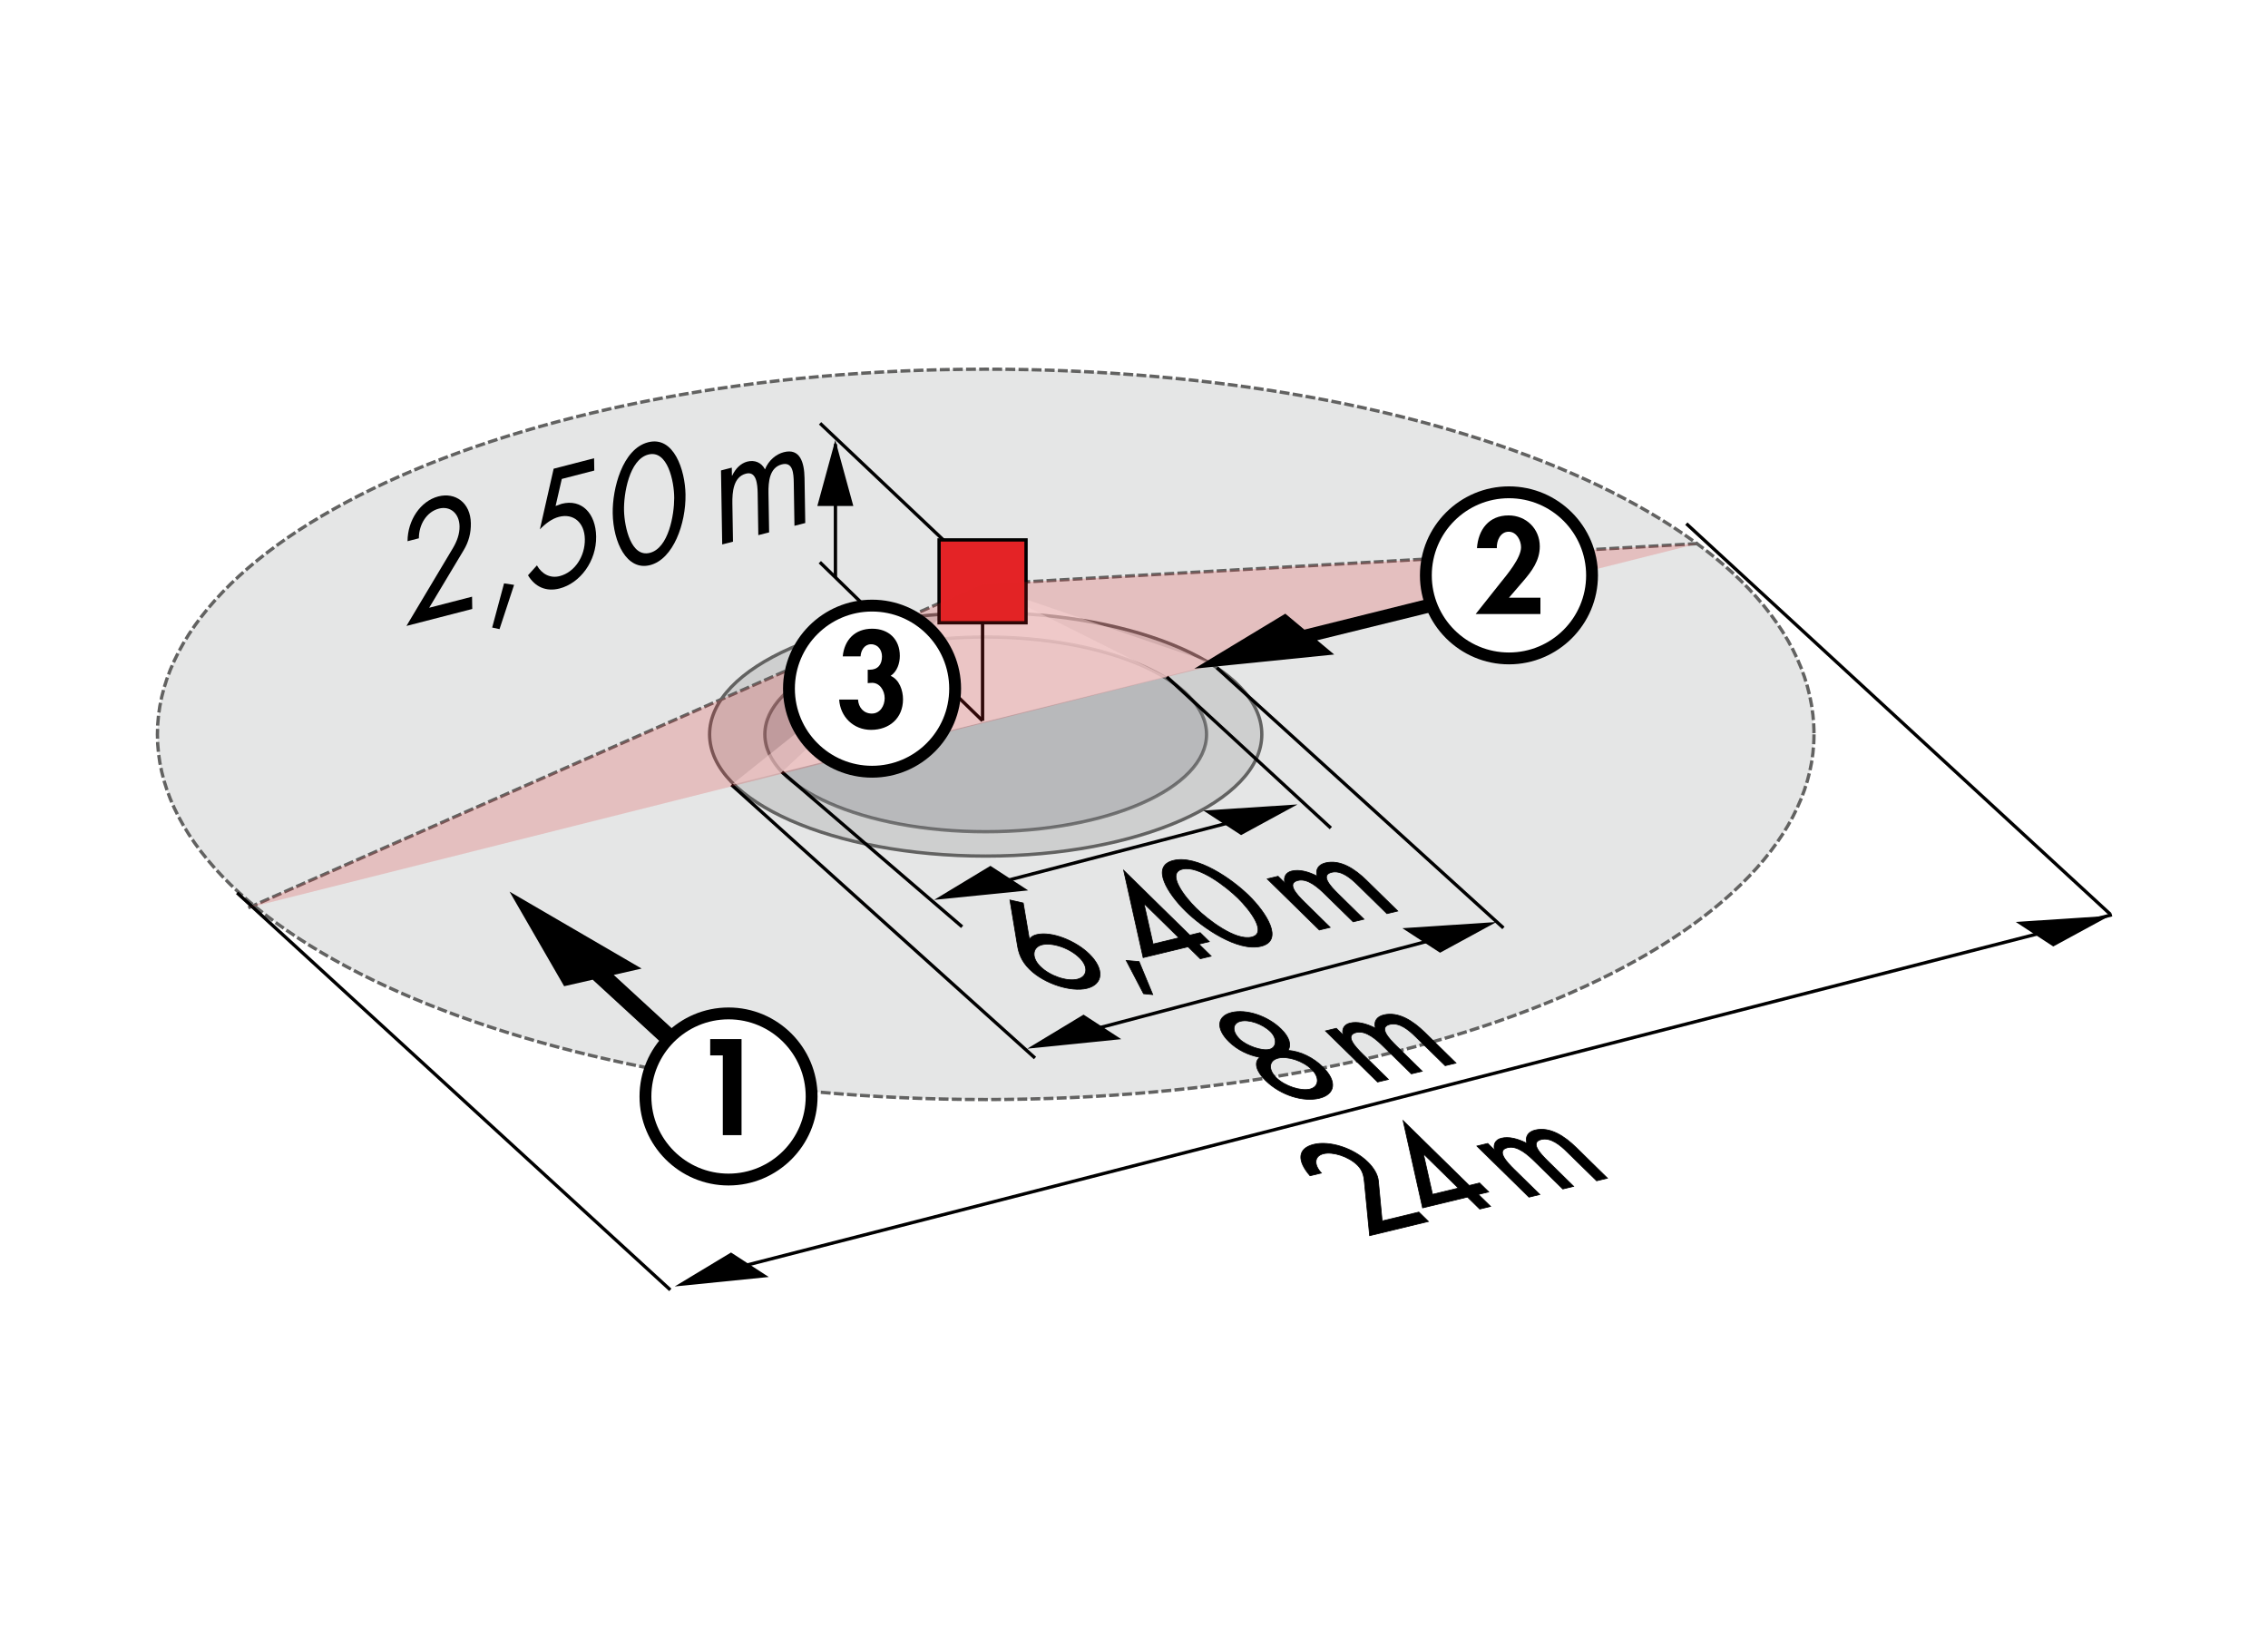
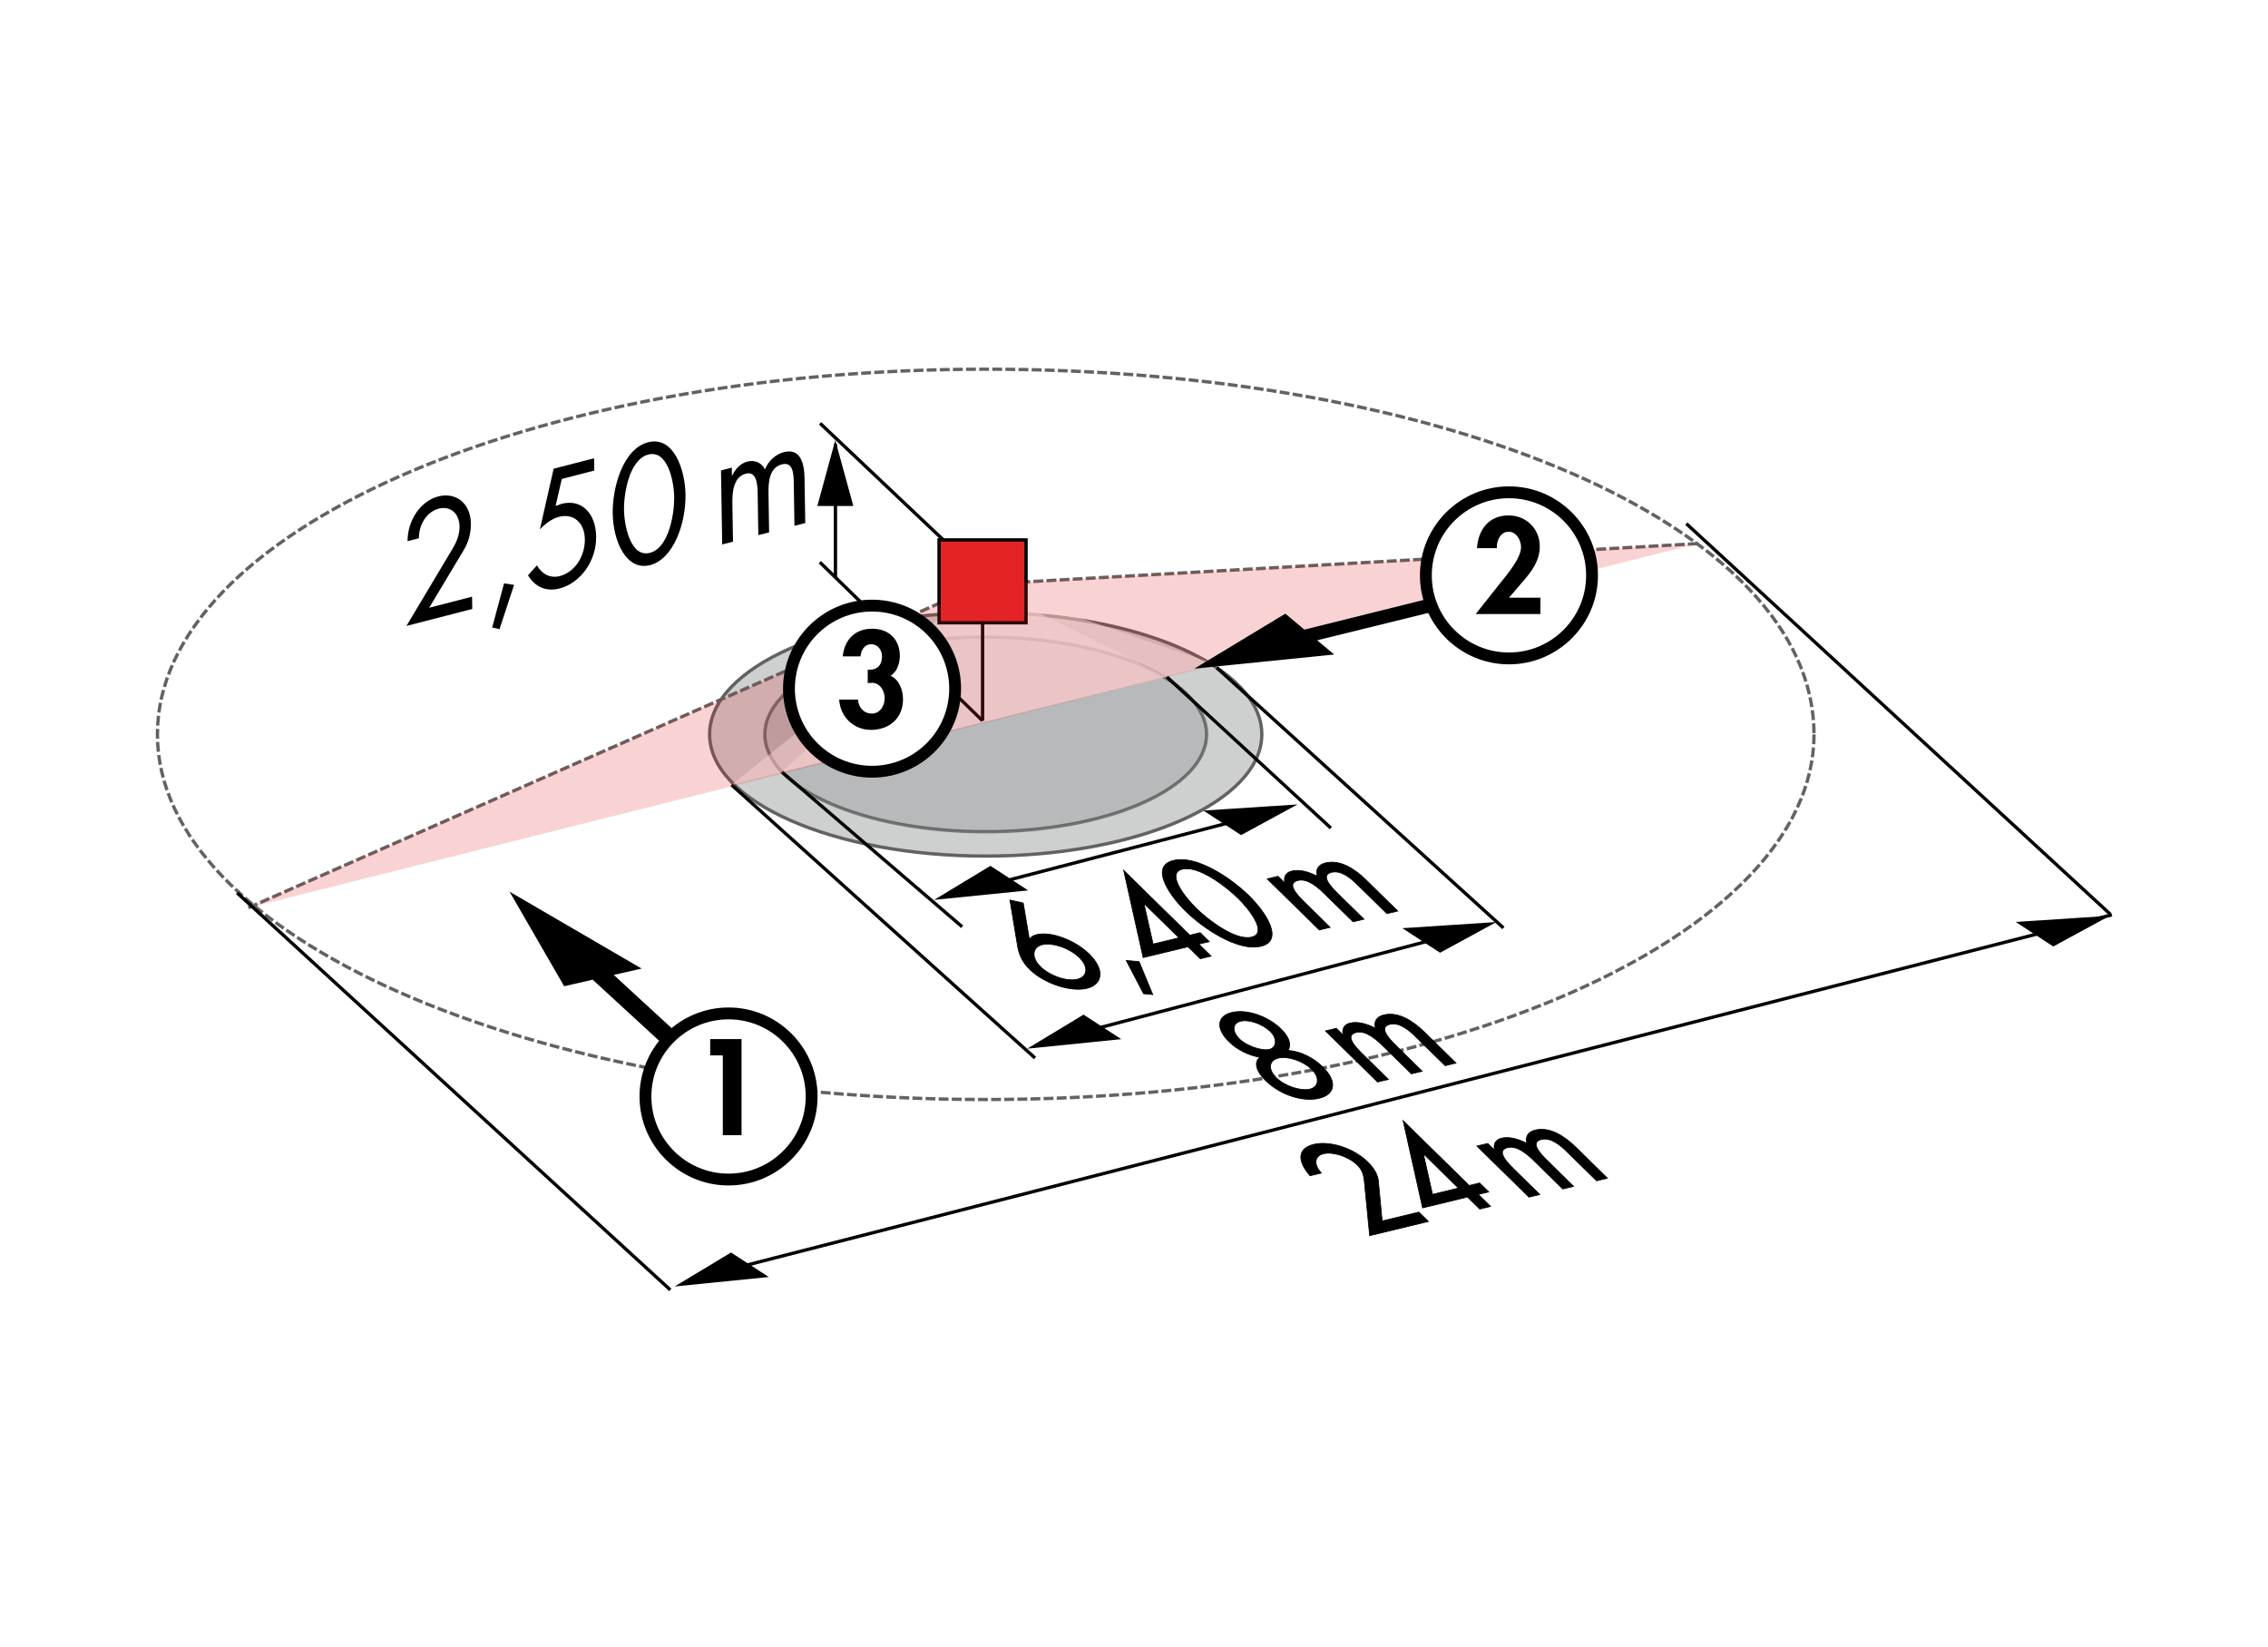
<svg xmlns="http://www.w3.org/2000/svg" id="Ebene_1" x="0px" y="0px" width="1026px" height="745px" viewBox="0 0 1026 745" xml:space="preserve">
  <rect fill="#FFFFFF" width="1026" height="745" />
  <g id="Ebene_2">
-     <path opacity="0.52" fill="#CECFCF" d="M820.614,332.129c0,91.205-167.749,165.143-374.7,165.143 c-206.945,0-374.7-73.938-374.7-165.143c0-91.212,167.755-165.157,374.7-165.157C652.866,166.972,820.614,237.337,820.614,332.129" />
    <path fill="#CECFCF" stroke="#626261" stroke-width="1.501" d="M570.821,332.129c0,30.386-55.94,55.044-124.906,55.044 c-68.975,0-124.907-24.659-124.907-55.044c0-30.409,55.933-55.044,124.907-55.044C514.88,277.085,570.821,301.72,570.821,332.129" />
-     <path fill="none" stroke="#626261" stroke-width="1.501" stroke-dasharray="4.451,1.484" d="M820.614,332.129 c0,91.205-167.749,165.143-374.7,165.143c-206.945,0-374.7-73.938-374.7-165.143c0-91.212,167.755-165.157,374.7-165.157 C652.866,166.972,820.614,237.337,820.614,332.129z" />
+     <path fill="none" stroke="#626261" stroke-width="1.501" stroke-dasharray="4.451,1.484" d="M820.614,332.129 c0,91.205-167.749,165.143-374.7,165.143c-206.945,0-374.7-73.938-374.7-165.143c0-91.212,167.755-165.157,374.7-165.157 C652.866,166.972,820.614,237.337,820.614,332.129" />
    <path opacity="0.5" fill="#A2A5A9" stroke="#1A1A1A" stroke-width="1.501" stroke-miterlimit="10" d=" M545.836,332.129c0,24.307-44.746,44.037-99.921,44.037c-55.197,0-99.921-19.729-99.921-44.037 c0-24.314,44.724-44.036,99.921-44.036C501.09,288.094,545.836,307.813,545.836,332.129" />
    <path fill="none" stroke="#242626" stroke-width="1.501" stroke-dasharray="4.625" d="M444.991,261.897" />
    <line fill="none" stroke="#626261" stroke-width="1.501" stroke-dasharray="4.447,1.484" x1="112.326" y1="410.567" x2="444.313" y2="264.296" />
    <line fill="none" stroke="#626261" stroke-width="1.501" stroke-dasharray="4.447,1.484" x1="768.021" y1="245.852" x2="444.313" y2="264.285" />
    <path opacity="0.5" fill="#FFFFFF" d="M444.313,264.285l4.813-0.584L444.313,264.285z M330.922,354.96 l218.727-54.591l-105.334-36.084L330.922,354.96z" />
    <polygon opacity="0.5" fill="#FFFFFF" points="353.739,349.16 353.739,349.168 527.862,306.135 444.313,264.285 " />
    <line fill="none" stroke="#000000" stroke-width="1.501" x1="303.243" y1="583.373" x2="107.266" y2="403.804" />
    <line fill="none" stroke="#000000" stroke-width="1.501" x1="954.634" y1="413.45" x2="762.868" y2="236.834" />
    <polygon points="305.216,581.82 330.705,566.459 347.771,577.537 " />
    <polygon points="954.422,414.174 928.857,428.057 911.86,416.955 " />
    <line fill="none" stroke="#000000" stroke-width="1.501" x1="317.88" y1="577.267" x2="955.371" y2="413.723" />
    <line fill="none" stroke="#000000" stroke-width="1.501" x1="468.219" y1="478.495" x2="330.922" y2="354.96" />
    <polygon points="464.685,474.278 490.182,458.873 507.238,469.973 " />
    <polygon points="676.963,416.999 651.452,430.885 634.407,419.793 " />
    <line fill="none" stroke="#000000" stroke-width="1.501" x1="474.707" y1="470.78" x2="668.625" y2="419.66" />
    <line fill="none" stroke="#000000" stroke-width="1.501" x1="435.257" y1="419.139" x2="353.739" y2="349.16" />
    <polygon points="422.566,406.982 448.049,391.591 465.122,402.693 " />
    <polygon points="586.953,363.819 561.444,377.686 544.394,366.581 " />
    <line fill="none" stroke="#000000" stroke-width="1.501" x1="435.257" y1="403.483" x2="577.156" y2="366.586" />
    <line fill="none" stroke="#000000" stroke-width="1.501" x1="680.125" y1="419.668" x2="550.5" y2="302.029" />
    <line fill="none" stroke="#000000" stroke-width="1.501" x1="602.043" y1="374.485" x2="527.862" y2="306.135" />
    <line fill="none" x1="534.848" y1="303.74" x2="554.408" y2="298.925" />
    <line fill="none" stroke="#000000" stroke-width="1.501" x1="377.939" y1="261.148" x2="377.939" y2="200.833" />
    <polygon points="386.03,228.844 377.873,199.074 369.746,228.844 " />
    <line fill="none" stroke="#000000" stroke-width="1.501" x1="443.685" y1="260.213" x2="370.987" y2="191.45" />
    <line fill="none" stroke="#000000" stroke-width="1.501" x1="444.47" y1="325.97" x2="370.87" y2="254.26" />
    <line fill="none" stroke="#000000" stroke-width="1.501" x1="444.492" y1="262.916" x2="444.492" y2="325.97" />
    <rect x="424.82" y="244.179" fill="#E42326" stroke="#000000" stroke-width="1.501" width="39.338" height="37.479" />
    <polygon opacity="0.2" fill="#E42326" points="112.326,410.564 768.021,245.863 444.313,264.285 " />
    <g>
      <path d="M641.864,548.176l4.332,4.247L619.6,558.85l-2.379-24.354c-0.222-2.284-0.624-5.082-3.143-7.552 c-3.979-3.899-11.075-6.188-15.335-5.157c-4.205,1.018-4.522,4.909-0.968,8.729l-5.135,1.24 c-5.931-6.813-5.713-12.407,1.771-14.217c6.99-1.688,17.782,1.552,24.381,8.021c2.821,2.767,4.495,5.81,4.75,8.396l1.719,18.235 L641.864,548.176z" />
    </g>
    <g>
      <path fill="none" stroke="#000000" stroke-width="0.328" stroke-miterlimit="10" d="M641.864,548.176l4.332,4.247L619.6,558.85 l-2.379-24.354c-0.222-2.284-0.624-5.082-3.143-7.552c-3.979-3.899-11.075-6.188-15.335-5.157 c-4.205,1.018-4.522,4.909-0.968,8.729l-5.135,1.24c-5.931-6.813-5.713-12.407,1.771-14.217c6.99-1.688,17.782,1.552,24.381,8.021 c2.821,2.767,4.495,5.81,4.75,8.396l1.719,18.235L641.864,548.176z" />
    </g>
    <g>
      <path d="M669.343,535.01l4.131,4.049l-4.694,1.136l5.541,5.434l-4.915,1.188l-5.541-5.434l-20.315,4.91l-8.82-39.479 l29.922,29.334L669.343,535.01z M644.066,521.974L643.957,522l4.088,18.156l11.688-2.824L644.066,521.974z" />
    </g>
    <g>
      <path fill="none" stroke="#000000" stroke-width="0.328" stroke-miterlimit="10" d="M669.343,535.01l4.131,4.049l-4.694,1.136 l5.541,5.434l-4.915,1.188l-5.541-5.434l-20.315,4.91l-8.82-39.479l29.922,29.334L669.343,535.01z M644.066,521.974L643.957,522 l4.088,18.156l11.688-2.824L644.066,521.974z" />
    </g>
    <g>
      <path d="M675.996,520.044l0.106-0.026c-0.645-2.366,0.313-4.566,3.098-5.24c3.331-0.806,7.295,0.146,11.553,2.315 c-0.935-2.853,0.461-5.221,3.684-5.998c6.719-1.623,13.303,2.694,18.642,7.93l14.104,13.827l-4.915,1.188l-13.349-13.087 c-3.021-2.963-7.338-6.658-11.652-5.616c-5.24,1.269-0.588,6.298,3.039,9.854l11.586,11.357l-4.915,1.188l-12.49-12.247 c-3.072-3.014-7.923-7.564-12.454-6.471c-5.242,1.268-0.692,6.262,2.982,9.866l11.586,11.357l-4.914,1.188l-23.573-23.111 l4.915-1.188L675.996,520.044z" />
    </g>
    <g>
      <path fill="none" stroke="#000000" stroke-width="0.328" stroke-miterlimit="10" d="M675.996,520.044l0.106-0.026 c-0.645-2.366,0.313-4.566,3.098-5.24c3.331-0.806,7.295,0.146,11.553,2.315c-0.935-2.853,0.461-5.221,3.684-5.998 c6.719-1.623,13.303,2.694,18.642,7.93l14.104,13.827l-4.915,1.188l-13.349-13.087c-3.021-2.963-7.338-6.658-11.652-5.616 c-5.24,1.269-0.588,6.298,3.039,9.854l11.586,11.357l-4.915,1.188l-12.49-12.247c-3.072-3.014-7.923-7.564-12.454-6.471 c-5.242,1.268-0.692,6.262,2.982,9.866l11.586,11.357l-4.914,1.188l-23.573-23.111l4.915-1.188L675.996,520.044z" />
    </g>
    <g>
      <path d="M569.902,478.166c-5.148-0.909-10.191-3.385-13.918-7.038c-6.195-6.074-5.338-11.64,1.217-13.224 c6.553-1.582,16.18,1.446,22.375,7.521c3.727,3.653,4.729,7.104,3.104,9.651c5.621,0.306,11.535,3.367,15.615,7.367 c7.053,6.914,5.488,12.588-1.502,14.274c-6.99,1.688-17.221-1.131-24.273-8.045C568.441,484.677,567.004,480.529,569.902,478.166z M560.789,469.966c3.021,2.963,9.998,5.465,13.438,4.633s3.564-5.047,0.541-8.01c-3.627-3.558-9.822-5.63-13.537-4.731 C557.518,462.755,557.162,466.41,560.789,469.966z M577.436,487.488c3.83,3.754,11.088,6.062,15.129,5.084 s4.646-5.187,0.818-8.938c-4.028-3.951-10.975-6.088-15.125-5.086C574.107,479.552,573.406,483.537,577.436,487.488z" />
    </g>
    <g>
      <path fill="none" stroke="#000000" stroke-width="0.328" stroke-miterlimit="10" d="M569.902,478.166 c-5.148-0.909-10.191-3.385-13.918-7.038c-6.195-6.074-5.338-11.64,1.217-13.224c6.553-1.582,16.18,1.446,22.375,7.521 c3.727,3.653,4.729,7.104,3.104,9.651c5.621,0.306,11.535,3.367,15.615,7.367c7.053,6.914,5.488,12.588-1.502,14.274 c-6.99,1.688-17.221-1.131-24.273-8.045C568.441,484.677,567.004,480.529,569.902,478.166z M560.789,469.966 c3.021,2.963,9.998,5.465,13.438,4.633s3.564-5.047,0.541-8.01c-3.627-3.558-9.822-5.63-13.537-4.731 C557.518,462.755,557.162,466.41,560.789,469.966z M577.436,487.488c3.83,3.754,11.088,6.062,15.129,5.084 s4.646-5.187,0.818-8.938c-4.028-3.951-10.975-6.088-15.125-5.086C574.107,479.552,573.406,483.537,577.436,487.488z" />
    </g>
    <g>
      <path d="M607.495,467.973l0.108-0.025c-0.646-2.367,0.311-4.567,3.096-5.241c3.331-0.806,7.295,0.146,11.553,2.316 c-0.934-2.853,0.461-5.222,3.684-5.999c6.719-1.623,13.302,2.694,18.641,7.93l14.104,13.828l-4.914,1.188l-13.349-13.087 c-3.021-2.963-7.338-6.66-11.652-5.618c-5.24,1.269-0.588,6.297,3.039,9.854l11.585,11.357l-4.914,1.188l-12.49-12.248 c-3.072-3.012-7.922-7.564-12.454-6.47c-5.242,1.268-0.693,6.261,2.982,9.865l11.585,11.358l-4.914,1.188l-23.572-23.112 l4.914-1.188L607.495,467.973z" />
    </g>
    <g>
      <path fill="none" stroke="#000000" stroke-width="0.328" stroke-miterlimit="10" d="M607.495,467.973l0.108-0.025 c-0.646-2.367,0.311-4.567,3.096-5.241c3.331-0.806,7.295,0.146,11.553,2.316c-0.934-2.853,0.461-5.222,3.684-5.999 c6.719-1.623,13.302,2.694,18.641,7.93l14.104,13.828l-4.914,1.188l-13.349-13.087c-3.021-2.963-7.338-6.66-11.652-5.618 c-5.24,1.269-0.588,6.297,3.039,9.854l11.585,11.357l-4.914,1.188l-12.49-12.248c-3.072-3.012-7.922-7.564-12.454-6.47 c-5.242,1.268-0.693,6.261,2.982,9.865l11.585,11.358l-4.914,1.188l-23.572-23.112l4.914-1.188L607.495,467.973z" />
    </g>
    <g>
      <path d="M462.893,408.4l2.728,16.085l0.21,0.072c0.646-0.834,1.659-1.51,3.134-1.865c6.771-1.638,17.698,2.802,23.794,8.777 c6.95,6.813,6.374,13.727-1.105,15.533c-7.102,1.716-19.147-2.021-25.849-8.591c-3.828-3.753-4.977-7.415-5.545-10.908 l-3.395-20.479L462.893,408.4z M488.344,433.151c-4.732-4.643-12.527-6.944-16.896-5.889c-4.479,1.082-4.959,5.814-0.829,9.864 c4.383,4.297,12.05,6.876,16.746,5.74C491.951,441.76,492.576,437.301,488.344,433.151z" />
      <path d="M515.299,434.886l6.188,14.94l-4.162-0.408l-7.846-15.033L515.299,434.886z" />
      <path d="M542.934,421.806l4.133,4.051l-4.697,1.135l5.541,5.434l-4.914,1.188l-5.541-5.434l-20.316,4.909l-8.818-39.48 l29.921,29.334L542.934,421.806z M517.656,408.771l-0.109,0.024l4.088,18.156l11.688-2.823L517.656,408.771z" />
    </g>
    <g>
      <path fill="none" stroke="#000000" stroke-width="0.328" stroke-miterlimit="10" d="M462.893,408.4l2.728,16.085l0.21,0.072 c0.646-0.834,1.659-1.51,3.134-1.865c6.771-1.638,17.698,2.802,23.794,8.777c6.95,6.813,6.374,13.727-1.105,15.533 c-7.102,1.716-19.147-2.021-25.849-8.591c-3.828-3.753-4.977-7.415-5.545-10.908l-3.395-20.479L462.893,408.4z M488.344,433.151 c-4.732-4.643-12.527-6.944-16.896-5.889c-4.479,1.082-4.959,5.814-0.829,9.864c4.383,4.297,12.05,6.876,16.746,5.74 C491.951,441.76,492.576,437.301,488.344,433.151z" />
      <path fill="none" stroke="#000000" stroke-width="0.328" stroke-miterlimit="10" d="M515.299,434.886l6.188,14.94l-4.162-0.408 l-7.846-15.033L515.299,434.886z" />
      <path fill="none" stroke="#000000" stroke-width="0.328" stroke-miterlimit="10" d="M542.934,421.806l4.133,4.051l-4.697,1.135 l5.541,5.434l-4.914,1.188l-5.541-5.434l-20.316,4.909l-8.818-39.48l29.921,29.334L542.934,421.806z M517.656,408.771 l-0.109,0.024l4.088,18.156l11.688-2.823L517.656,408.771z" />
    </g>
    <g>
      <path d="M536.288,412.023c-7.808-7.655-16.082-20.306-5.435-22.879c10.648-2.572,26.353,8.281,34.158,15.938 c7.758,7.605,16.027,20.318,5.435,22.88C559.854,430.521,544.046,419.629,536.288,412.023z M541.152,410.786 c5.237,5.137,17.688,14.809,25.063,13.026c7.373-1.781-0.928-12.456-6.167-17.594c-5.238-5.137-17.791-14.904-25.164-13.124 C527.512,394.877,535.914,405.65,541.152,410.786z" />
    </g>
    <g>
      <path fill="none" stroke="#000000" stroke-width="0.328" stroke-miterlimit="10" d="M536.288,412.023 c-7.808-7.655-16.082-20.306-5.435-22.879c10.648-2.572,26.353,8.281,34.158,15.938c7.758,7.605,16.027,20.318,5.435,22.88 C559.854,430.521,544.046,419.629,536.288,412.023z M541.152,410.786c5.237,5.137,17.688,14.809,25.063,13.026 c7.373-1.781-0.928-12.456-6.167-17.594c-5.238-5.137-17.791-14.904-25.164-13.124 C527.512,394.877,535.914,405.65,541.152,410.786z" />
    </g>
    <g>
      <path d="M581.146,399.212l0.108-0.024c-0.646-2.367,0.311-4.568,3.094-5.242c3.331-0.806,7.298,0.146,11.555,2.316 c-0.936-2.853,0.462-5.222,3.684-5.999c6.717-1.623,13.302,2.694,18.64,7.931l14.104,13.828l-4.915,1.188l-13.348-13.087 c-3.022-2.963-7.338-6.659-11.652-5.617c-5.243,1.27-0.588,6.298,3.039,9.854l11.585,11.356l-4.915,1.188l-12.492-12.247 c-3.071-3.014-7.921-7.565-12.453-6.471c-5.241,1.268-0.691,6.262,2.984,9.865l11.585,11.358l-4.915,1.188l-23.574-23.111 l4.915-1.188L581.146,399.212z" />
    </g>
    <g>
      <path fill="none" stroke="#000000" stroke-width="0.328" stroke-miterlimit="10" d="M581.146,399.212l0.108-0.024 c-0.646-2.367,0.311-4.568,3.094-5.242c3.331-0.806,7.298,0.146,11.555,2.316c-0.936-2.853,0.462-5.222,3.684-5.999 c6.717-1.623,13.302,2.694,18.64,7.931l14.104,13.828l-4.915,1.188l-13.348-13.087c-3.022-2.963-7.338-6.659-11.652-5.617 c-5.243,1.27-0.588,6.298,3.039,9.854l11.585,11.356l-4.915,1.188l-12.492-12.247c-3.071-3.014-7.921-7.565-12.453-6.471 c-5.241,1.268-0.691,6.262,2.984,9.865l11.585,11.358l-4.915,1.188l-23.574-23.111l4.915-1.188L581.146,399.212z" />
    </g>
    <path d="M213.547,269.857l0.092,5.556l-29.77,7.673l21.055-35.255c1.779-3.027,3.012-6.285,2.967-9.774 c-0.103-5.981-4.325-9.332-9.321-8.038c-5.553,1.434-9.073,7.136-9.084,13.429l-5.127,1.319c0.031-9.446,5.828-18.161,13.938-20.26 c7.685-1.976,14.559,2.822,14.707,12.157c0.072,4.342-0.96,8.403-3.287,12.228l-15.57,25.974L213.547,269.857z" />
    <path d="M232.562,264.516l-6.588,20.017l-3.326-0.721l5.377-19.977L232.562,264.516z" />
    <path d="M254.149,216.608l-2.811,12.238l2.741-0.991c9.087-2.35,15.447,4.381,15.606,14.782c0.178,11.116-7.192,21.1-16.574,23.521 c-6.051,1.553-11.1-0.715-14.25-5.979l4.03-4.481c2.149,3.813,5.92,5.992,10.317,4.848c6.752-1.741,11.489-8.897,11.361-16.727 c-0.131-7.621-5.274-11.731-11.676-10.075c-3.176,0.813-6.073,2.992-8.661,5.667l6.231-27.432l18.289-4.727l0.089,5.562 L254.149,216.608z" />
    <path d="M310.112,223.622c0.211,13.249-5.536,29.264-16.021,31.955c-10.487,2.714-16.702-10.206-16.911-23.46 c-0.181-11.033,4.364-29.088,16.023-32.096C304.84,197.025,309.934,212.586,310.112,223.622z M282.301,231.089 c0.24,7.521,3.229,21.127,11.707,18.938c8.472-2.186,10.982-17.211,10.991-24.796c-0.009-7.654-3.048-21.885-11.712-19.658 C284.625,207.813,282.067,223.5,282.301,231.089z" />
    <path d="M331.108,215.139l0.128-0.039c1.47-3.173,3.886-5.581,6.808-6.337c3.356-0.863,6.44,0.415,8.02,3.507 c1.658-4.136,5.041-6.872,8.511-7.766c7.328-1.9,9.262,4.62,9.382,11.665l0.326,20.379l-4.884,1.253l-0.313-19.444 c-0.066-4.345-0.392-9.625-5.396-8.336c-5.62,1.443-6.127,7.949-6.042,13.003l0.29,17.746l-4.889,1.255l-0.295-19.026 c-0.075-4.136-0.587-10.006-5.293-8.79c-5.73,1.476-6.224,8.4-6.148,13.465l0.281,17.304l-4.882,1.255l-0.545-33.475l4.884-1.264 L331.108,215.139z" />
    <g>
      <g>
        <polygon points="662.345,273.214 657.149,268.064 590.084,284.756 581.453,277.544 540.292,302.407 603.563,296.011 595.856,289.574 " />
      </g>
      <g>
        <path fill="#FFFFFF" d="M682.621,297.784c-20.729,0-37.59-16.854-37.59-37.571c0-20.71,16.858-37.564,37.59-37.564 c20.729,0,37.591,16.854,37.591,37.564C720.212,280.929,703.351,297.784,682.621,297.784z" />
        <path d="M682.621,225.328c19.28,0,34.913,15.619,34.913,34.885c0,19.27-15.633,34.886-34.913,34.886 c-19.279,0-34.907-15.617-34.907-34.886C647.714,240.947,663.342,225.328,682.621,225.328 M682.621,219.97 c-22.205,0-40.271,18.055-40.271,40.242c0,22.194,18.063,40.246,40.271,40.246c22.21,0,40.269-18.052,40.269-40.246 C722.89,238.025,704.832,219.97,682.621,219.97L682.621,219.97z" />
      </g>
      <g>
        <path d="M696.858,270.322v7.375h-29.285l11.066-13.943c3.058-3.803,9.454-11.351,9.454-16.248c0-3.11-2.018-7.028-5.592-7.028 c-3.805,0-5.534,4.147-5.361,7.433h-8.991c0.575-8.354,5.359-14.808,14.297-14.808c7.955,0,14.124,6.05,14.124,14.001 c0,6.396-3.574,11.178-7.555,15.787l-6.396,7.433L696.858,270.322L696.858,270.322z" />
      </g>
    </g>
    <g>
      <g>
        <polygon points="290.253,438.047 230.519,403.267 255.207,446.028 268.132,443.084 306.121,477.994 315.628,475.835 277.645,440.916 " />
      </g>
      <g>
        <path fill="#FFFFFF" d="M329.575,533.465c-20.728,0-37.59-16.854-37.59-37.563c0-20.718,16.864-37.568,37.59-37.568 c20.729,0,37.591,16.854,37.591,37.568C367.166,516.611,350.305,533.465,329.575,533.465z" />
        <path d="M329.575,461.01c19.283,0,34.911,15.62,34.911,34.89c0,19.269-15.628,34.885-34.911,34.885 c-19.279,0-34.907-15.616-34.907-34.885C294.668,476.63,310.295,461.01,329.575,461.01 M329.575,455.65 c-22.205,0-40.268,18.055-40.268,40.249c0,22.189,18.063,40.244,40.268,40.244c22.208,0,40.273-18.055,40.273-40.244 C369.849,473.705,351.782,455.65,329.575,455.65L329.575,455.65z" />
      </g>
      <g>
        <path d="M321.279,477.316v-7.375h14.181v43.442h-8.474v-36.067H321.279L321.279,477.316z" />
      </g>
    </g>
    <g>
      <path fill="#FFFFFF" d="M394.5,349.021c-20.729,0-37.593-16.854-37.593-37.565s16.864-37.567,37.593-37.567 c20.727,0,37.588,16.854,37.588,37.567S415.227,349.021,394.5,349.021z" />
      <path d="M394.5,276.57c19.28,0,34.905,15.617,34.905,34.885c0,19.269-15.625,34.889-34.905,34.889 c-19.279,0-34.913-15.62-34.913-34.889C359.586,292.187,375.22,276.57,394.5,276.57 M394.5,271.212 c-22.208,0-40.271,18.053-40.271,40.243c0,22.193,18.063,40.246,40.271,40.246s40.271-18.052,40.271-40.246 C434.771,289.265,416.707,271.212,394.5,271.212L394.5,271.212z" />
    </g>
    <g>
      <path d="M381.239,296.847c0.749-7.49,5.534-12.503,13.315-12.503c7.494,0,12.511,4.781,12.511,12.271 c0,3.342-1.211,7.087-4.151,9.046c3.978,1.729,5.592,6.626,5.592,10.603c0,8.526-6.168,13.827-14.469,13.827 c-7.956,0-13.951-5.935-14.412-13.713h8.532c0.173,3.457,2.479,6.338,6.226,6.338c3.806,0,5.822-3.571,5.822-6.972 c0-3.457-2.306-7.202-6.11-6.914l-1.557,0.115v-6.051h0.922c3.632,0,5.534-2.361,5.534-5.992c0-2.881-1.787-5.531-4.958-5.531 c-2.998,0-4.612,2.823-4.729,5.475H381.239L381.239,296.847z" />
    </g>
  </g>
</svg>